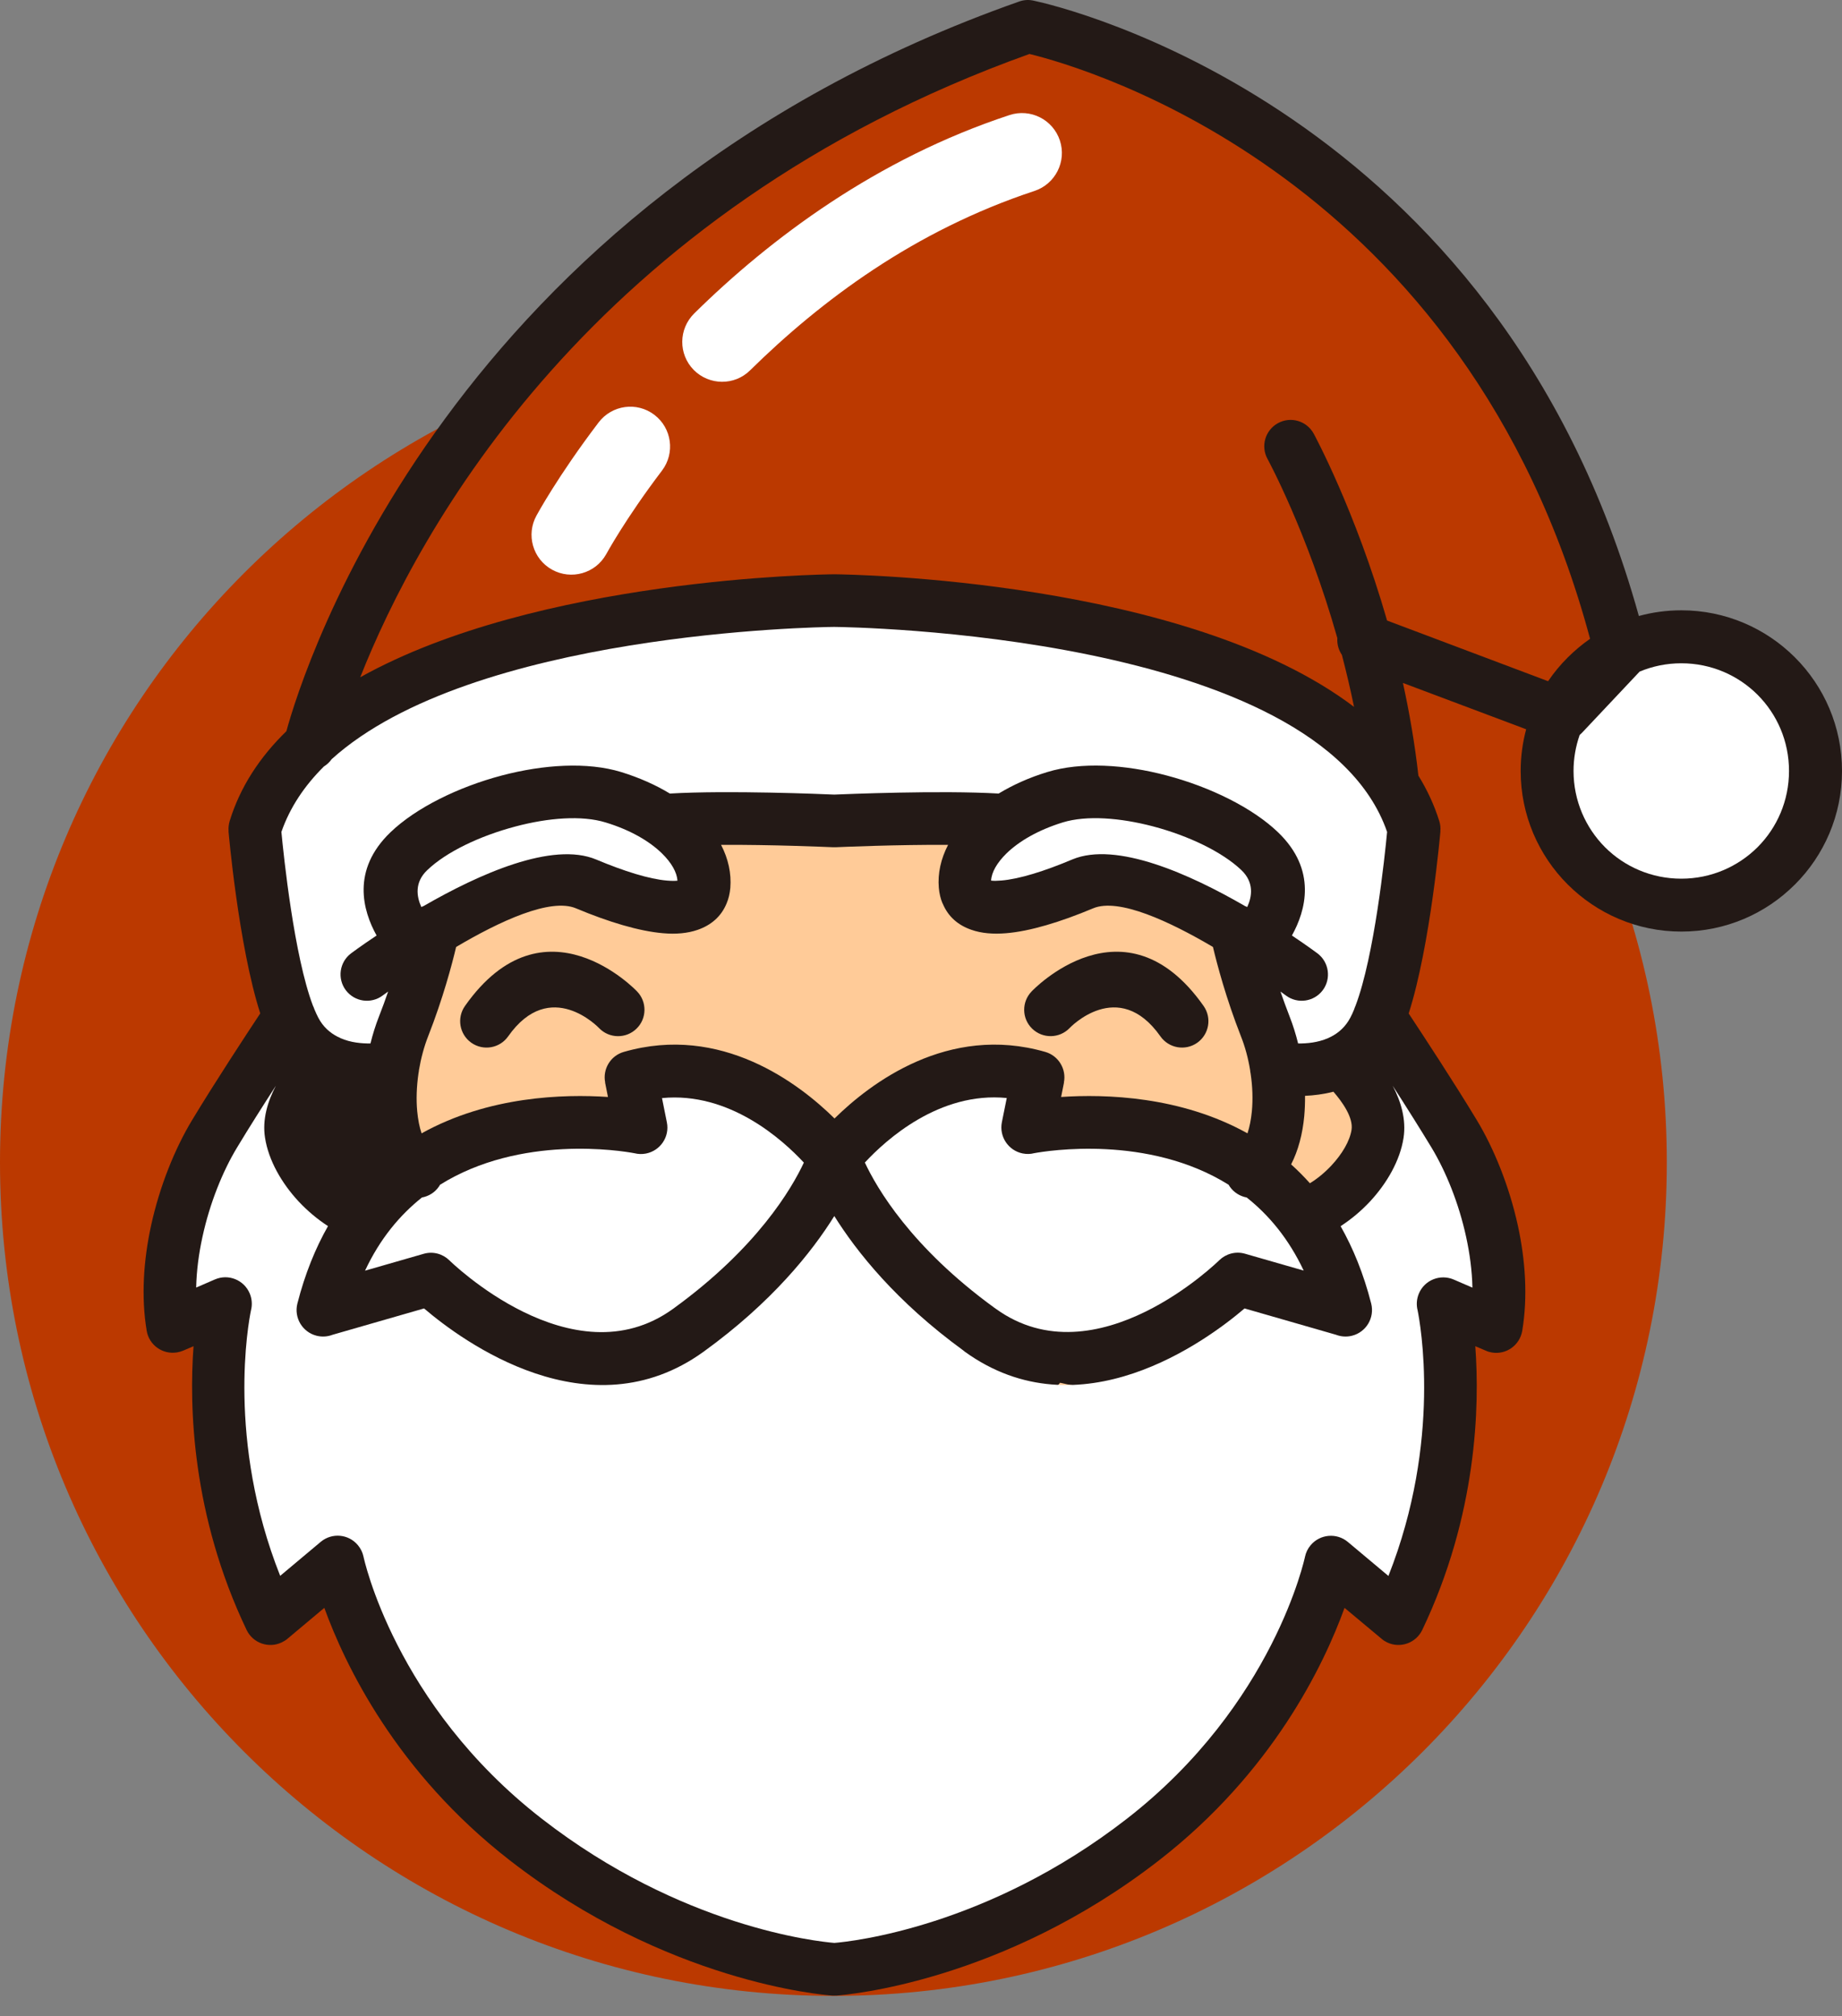
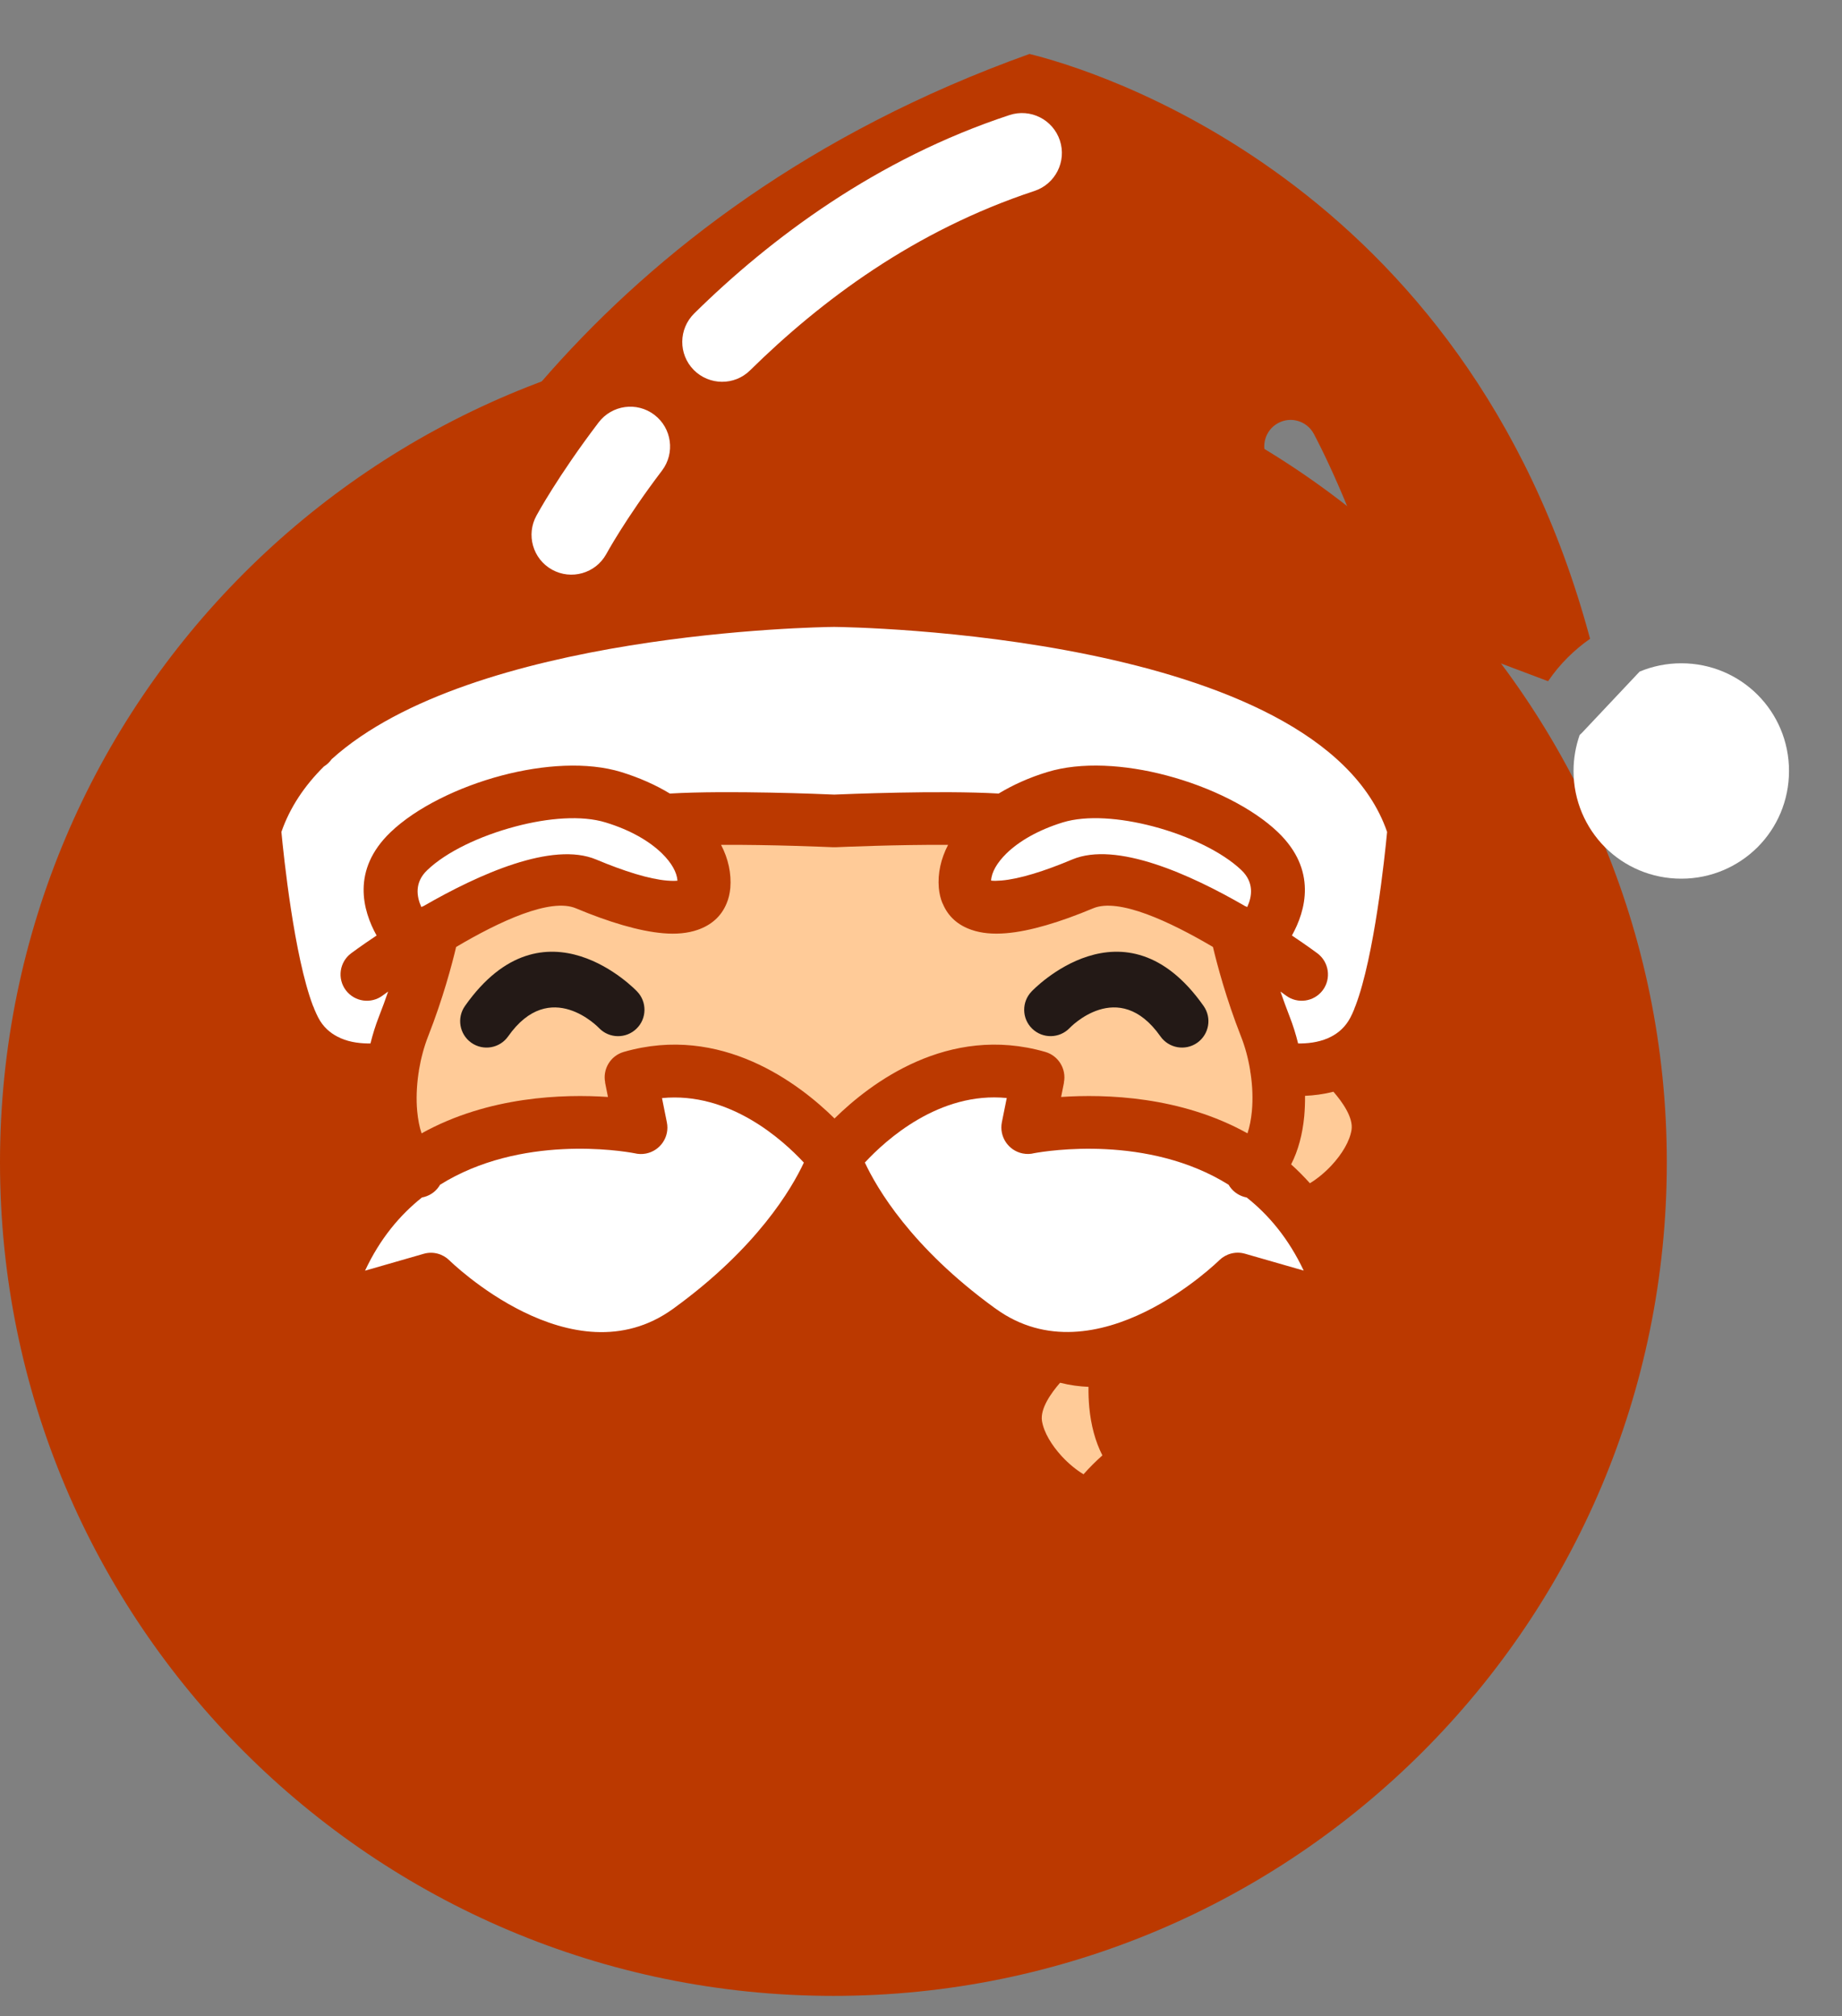
<svg xmlns="http://www.w3.org/2000/svg" width="74" height="81" viewBox="0 0 74 81" fill="none">
  <rect x="0" y="0" width="74" height="81" fill="#808080" stroke="none" />
  <path fill-rule="evenodd" clip-rule="evenodd" d="M33.481 13.216C51.971 13.216 66.962 28.204 66.962 46.697C66.962 65.187 51.971 80.178 33.481 80.178C14.988 80.175 0 65.187 0 46.697C0 28.204 14.988 13.216 33.481 13.216Z" fill="#BB3900" />
-   <path d="M67.546 24.517C69.326 24.517 70.938 25.24 72.107 26.406L72.111 26.41C73.28 27.579 74 29.191 74 30.971C74 32.752 73.277 34.364 72.111 35.53L72.107 35.533C70.938 36.703 69.326 37.423 67.546 37.423C65.765 37.423 64.153 36.699 62.984 35.533L62.98 35.53C61.811 34.36 61.091 32.748 61.091 30.971C61.091 30.392 61.168 29.83 61.312 29.296L56.361 27.435C56.62 28.619 56.838 29.869 56.982 31.158C57.333 31.727 57.618 32.334 57.822 32.987C57.864 33.121 57.878 33.258 57.864 33.391H57.867C57.867 33.405 57.47 37.974 56.592 40.713C57.154 41.563 58.429 43.505 59.331 45.001C60.016 46.135 60.631 47.645 60.979 49.236C61.281 50.627 61.382 52.095 61.154 53.461C61.056 54.04 60.511 54.43 59.932 54.332C59.848 54.318 59.764 54.293 59.69 54.258L59.268 54.079C59.447 56.488 59.342 60.86 57.137 65.478C56.884 66.005 56.252 66.23 55.725 65.977C55.644 65.938 55.567 65.889 55.504 65.833L54.015 64.59C53.186 66.883 51.124 71.192 46.559 74.735C40.27 79.62 34.015 80.133 33.611 80.164H33.597H33.594H33.587H33.566H33.562H33.541H33.538H33.517H33.502H33.481H33.478H33.457H33.45H33.446H33.432C33.028 80.136 26.774 79.62 20.484 74.735C15.919 71.192 13.861 66.883 13.029 64.59L11.543 65.836C11.477 65.892 11.399 65.938 11.319 65.977C10.792 66.23 10.16 66.005 9.907 65.478C7.702 60.86 7.596 56.488 7.775 54.079L7.357 54.258C7.28 54.29 7.199 54.314 7.112 54.328C6.532 54.423 5.988 54.033 5.893 53.457C5.665 52.091 5.767 50.62 6.069 49.233C6.416 47.642 7.031 46.132 7.716 44.998C8.618 43.502 9.893 41.559 10.455 40.71C9.577 37.967 9.18 33.402 9.18 33.388H9.183C9.173 33.254 9.187 33.121 9.226 32.984C9.654 31.593 10.451 30.399 11.505 29.374C12.172 26.93 18.002 8.138 40.944 0.061C41.148 -0.013 41.358 -0.016 41.555 0.033C42.503 0.236 60.157 4.286 65.839 24.745C66.376 24.598 66.952 24.517 67.546 24.517Z" fill="#231916" />
  <path fill-rule="evenodd" clip-rule="evenodd" d="M16.926 36.436C16.954 36.422 16.986 36.408 17.018 36.397C19.233 35.119 22.19 33.788 23.953 34.529C25.074 34.999 26.081 35.316 26.805 35.375C26.973 35.389 27.114 35.389 27.216 35.379C27.195 35.045 26.98 34.662 26.598 34.287C26.088 33.788 25.323 33.342 24.333 33.04C23.377 32.745 22.029 32.85 20.705 33.202C19.272 33.581 17.92 34.227 17.162 34.957C16.645 35.449 16.737 36.018 16.926 36.436Z" fill="white" />
  <path fill-rule="evenodd" clip-rule="evenodd" d="M17.678 47.593C17.664 47.617 17.65 47.642 17.633 47.666C17.467 47.909 17.218 48.056 16.951 48.105C16.059 48.815 15.262 49.767 14.665 51.045L17.021 50.367C17.397 50.258 17.787 50.37 18.05 50.627C18.064 50.641 22.998 55.501 27.037 52.579C30.422 50.132 31.813 47.733 32.294 46.704C31.451 45.795 29.306 43.846 26.595 44.112L26.791 45.089C26.907 45.665 26.531 46.223 25.955 46.339C25.797 46.371 25.639 46.364 25.492 46.328C24.965 46.227 20.916 45.57 17.678 47.593Z" fill="white" />
  <path d="M43.529 59.224C43.771 58.95 44.027 58.697 44.287 58.465C43.999 57.903 43.827 57.243 43.76 56.534C43.736 56.267 43.725 55.993 43.729 55.712C43.377 55.698 42.988 55.649 42.587 55.547C42.226 55.961 41.783 56.586 41.86 57.081C41.934 57.542 42.247 58.058 42.665 58.511C42.931 58.795 43.23 59.045 43.529 59.224Z" fill="#FFCB98" />
  <path fill-rule="evenodd" clip-rule="evenodd" d="M50.015 36.397C50.046 36.408 50.078 36.422 50.106 36.436C50.299 36.018 50.39 35.449 49.871 34.954C49.108 34.227 47.76 33.577 46.327 33.198C45.003 32.85 43.655 32.745 42.7 33.036C41.709 33.342 40.944 33.788 40.434 34.283C40.052 34.659 39.834 35.038 39.816 35.375C39.918 35.389 40.059 35.386 40.227 35.372C40.951 35.312 41.955 34.999 43.079 34.525C44.842 33.788 47.802 35.115 50.015 36.397Z" fill="white" />
-   <path fill-rule="evenodd" clip-rule="evenodd" d="M33.52 78.05C34.198 77.994 39.662 77.418 45.264 73.067C51.188 68.467 52.424 62.546 52.428 62.532C52.463 62.37 52.536 62.212 52.652 62.075C53.028 61.626 53.699 61.566 54.148 61.942L55.778 63.308C57.934 57.858 57.049 53.127 56.951 52.639C56.895 52.421 56.909 52.183 57.004 51.958C57.235 51.417 57.86 51.171 58.398 51.4L59.153 51.726C59.139 51.055 59.047 50.364 58.9 49.689C58.605 48.33 58.085 47.055 57.509 46.1C57.042 45.328 56.47 44.422 55.95 43.617C56.277 44.239 56.501 44.969 56.385 45.714C56.245 46.617 55.722 47.529 55.04 48.264C54.686 48.643 54.282 48.983 53.857 49.257C54.359 50.142 54.781 51.171 55.086 52.365C55.23 52.934 54.886 53.514 54.317 53.658C54.096 53.714 53.871 53.696 53.671 53.619L49.998 52.562C48.459 53.875 43.367 57.626 38.756 54.297L38.697 54.248C35.996 52.281 34.409 50.276 33.517 48.85C32.621 50.29 31.013 52.312 28.27 54.297C23.666 57.626 18.574 53.875 17.036 52.562L13.363 53.619C13.163 53.696 12.941 53.714 12.717 53.658C12.148 53.514 11.803 52.934 11.947 52.365C12.253 51.168 12.674 50.139 13.177 49.254C12.752 48.98 12.348 48.639 11.993 48.26C11.312 47.526 10.789 46.613 10.648 45.71C10.529 44.966 10.757 44.236 11.084 43.614C10.564 44.418 9.991 45.321 9.524 46.097C8.948 47.048 8.429 48.327 8.134 49.686C7.986 50.36 7.895 51.052 7.881 51.723L8.636 51.396C9.173 51.164 9.798 51.413 10.03 51.954C10.125 52.179 10.139 52.418 10.083 52.636C9.981 53.127 9.096 57.858 11.256 63.304L12.885 61.938C13.335 61.562 14.005 61.622 14.378 62.072C14.493 62.209 14.567 62.367 14.602 62.528C14.606 62.546 15.846 68.467 21.77 73.064C27.375 77.418 32.839 77.994 33.52 78.05Z" fill="white" />
  <path fill-rule="evenodd" clip-rule="evenodd" d="M54.401 40.548C54.415 40.499 54.436 40.45 54.457 40.401C55.212 38.416 55.634 34.388 55.725 33.419C52.961 25.426 34.019 25.191 33.517 25.184H33.503C32.863 25.191 18.967 25.405 13.324 30.497C13.24 30.617 13.134 30.715 13.011 30.792C12.239 31.558 11.649 32.429 11.305 33.419C11.396 34.388 11.817 38.416 12.572 40.401C12.594 40.446 12.615 40.495 12.632 40.548C12.681 40.667 12.734 40.78 12.787 40.882C12.976 41.247 13.254 41.489 13.563 41.647C13.605 41.665 13.647 41.682 13.686 41.707C14.089 41.883 14.532 41.921 14.883 41.918C14.975 41.545 15.087 41.187 15.22 40.847C15.357 40.495 15.484 40.155 15.593 39.832C15.456 39.93 15.378 39.99 15.375 39.99C14.908 40.341 14.244 40.246 13.893 39.779C13.542 39.312 13.636 38.648 14.104 38.297C14.107 38.294 14.497 38.002 15.129 37.581C14.578 36.59 14.104 34.95 15.691 33.43C16.709 32.453 18.409 31.614 20.165 31.151C21.833 30.712 23.599 30.599 24.955 31.014C25.692 31.242 26.349 31.537 26.911 31.878C29.236 31.741 33.067 31.899 33.513 31.92C33.942 31.902 37.787 31.741 40.119 31.878C40.684 31.537 41.337 31.238 42.075 31.014C43.427 30.599 45.197 30.708 46.865 31.151C48.621 31.614 50.32 32.453 51.339 33.43C52.926 34.95 52.452 36.59 51.901 37.581C52.533 38.002 52.923 38.297 52.926 38.297C53.393 38.648 53.488 39.312 53.14 39.779C52.789 40.246 52.126 40.341 51.658 39.99C51.655 39.99 51.578 39.93 51.441 39.832C51.553 40.155 51.676 40.495 51.813 40.847C51.946 41.187 52.059 41.549 52.15 41.918C52.501 41.921 52.94 41.883 53.344 41.707C53.386 41.686 53.428 41.665 53.471 41.647C53.779 41.489 54.053 41.25 54.247 40.882C54.299 40.783 54.352 40.671 54.401 40.548Z" fill="white" />
  <path fill-rule="evenodd" clip-rule="evenodd" d="M70.607 27.909C69.824 27.126 68.739 26.645 67.545 26.645C66.951 26.645 66.386 26.764 65.87 26.979L63.548 29.444C63.52 29.472 63.492 29.5 63.461 29.525C63.303 29.978 63.215 30.462 63.215 30.971C63.215 32.169 63.7 33.251 64.479 34.034C65.262 34.817 66.347 35.298 67.545 35.298C68.742 35.298 69.824 34.813 70.607 34.034C71.39 33.251 71.871 32.166 71.871 30.971C71.871 29.774 71.39 28.692 70.607 27.909Z" fill="white" />
-   <path fill-rule="evenodd" clip-rule="evenodd" d="M62.193 27.365C62.425 27.021 62.688 26.705 62.98 26.413L62.983 26.41C63.261 26.136 63.559 25.883 63.879 25.662C58.896 7.098 43.63 2.723 41.358 2.168C23.676 8.503 16.765 21.409 14.472 27.207C21.615 23.218 33.095 23.073 33.495 23.07H33.502H33.505H33.53H33.534H33.551C34.117 23.077 47.64 23.27 54.397 28.397C54.249 27.677 54.084 26.979 53.909 26.308C53.775 26.111 53.709 25.876 53.726 25.634C52.522 21.374 50.927 18.448 50.92 18.434C50.639 17.922 50.829 17.279 51.342 16.998C51.855 16.717 52.497 16.907 52.778 17.423C52.785 17.437 54.446 20.489 55.724 24.928L62.193 27.365Z" fill="#BB3900" />
+   <path fill-rule="evenodd" clip-rule="evenodd" d="M62.193 27.365C62.425 27.021 62.688 26.705 62.98 26.413L62.983 26.41C63.261 26.136 63.559 25.883 63.879 25.662C58.896 7.098 43.63 2.723 41.358 2.168C23.676 8.503 16.765 21.409 14.472 27.207C21.615 23.218 33.095 23.073 33.495 23.07H33.502H33.505H33.534H33.551C34.117 23.077 47.64 23.27 54.397 28.397C54.249 27.677 54.084 26.979 53.909 26.308C53.775 26.111 53.709 25.876 53.726 25.634C52.522 21.374 50.927 18.448 50.92 18.434C50.639 17.922 50.829 17.279 51.342 16.998C51.855 16.717 52.497 16.907 52.778 17.423C52.785 17.437 54.446 20.489 55.724 24.928L62.193 27.365Z" fill="#BB3900" />
  <path d="M33.586 34.034H33.572H33.562H33.558H33.533H33.509H33.484H33.481H33.477H33.467H33.456H33.453C33.179 34.023 30.998 33.928 28.968 33.939C29.26 34.501 29.386 35.091 29.34 35.667C29.319 35.895 29.27 36.106 29.189 36.295C28.972 36.819 28.571 37.163 28.031 37.352C27.627 37.493 27.156 37.535 26.64 37.489C25.681 37.409 24.452 37.04 23.139 36.489C22.11 36.056 20.059 37.015 18.324 38.041C18.163 38.725 17.797 40.109 17.204 41.619C17.035 42.048 16.912 42.511 16.832 42.982C16.828 43.031 16.821 43.077 16.811 43.126C16.737 43.642 16.716 44.162 16.761 44.643C16.793 44.973 16.849 45.275 16.937 45.528C19.627 44.032 22.651 43.947 24.424 44.067L24.308 43.484H24.312C24.206 42.95 24.522 42.413 25.056 42.258C28.972 41.127 32.101 43.526 33.526 44.931C34.952 43.526 38.081 41.127 41.997 42.258C42.527 42.413 42.847 42.95 42.741 43.484H42.745L42.629 44.067C44.403 43.947 47.43 44.032 50.116 45.528C50.2 45.275 50.26 44.973 50.292 44.643C50.337 44.162 50.32 43.642 50.242 43.126C50.232 43.08 50.225 43.031 50.221 42.982C50.144 42.511 50.018 42.044 49.849 41.619C49.256 40.109 48.891 38.725 48.729 38.041C46.994 37.019 44.94 36.056 43.914 36.489C42.601 37.04 41.375 37.412 40.417 37.489C39.897 37.532 39.426 37.493 39.026 37.352C38.485 37.166 38.088 36.819 37.871 36.295H37.867C37.786 36.106 37.737 35.895 37.716 35.667C37.667 35.087 37.797 34.501 38.088 33.939C36.037 33.928 33.857 34.023 33.586 34.034Z" fill="#FFCB98" />
  <path d="M25.591 39.825C25.998 40.243 25.991 40.917 25.57 41.324C25.152 41.732 24.477 41.724 24.07 41.303C24.063 41.296 22.107 39.228 20.414 41.633C20.077 42.111 19.417 42.227 18.936 41.89C18.458 41.552 18.342 40.892 18.68 40.411C21.868 35.885 25.58 39.814 25.591 39.825Z" fill="#231916" />
  <path fill-rule="evenodd" clip-rule="evenodd" d="M50.084 48.105C49.818 48.056 49.568 47.905 49.403 47.666C49.386 47.642 49.372 47.617 49.358 47.593C46.12 45.57 42.071 46.23 41.547 46.325C41.4 46.364 41.242 46.367 41.084 46.336C40.508 46.22 40.136 45.661 40.248 45.085L40.445 44.109C37.734 43.842 35.588 45.791 34.745 46.701C35.223 47.726 36.603 50.104 39.95 52.537L40.006 52.576C44.044 55.494 48.975 50.634 48.989 50.62C49.252 50.367 49.642 50.255 50.018 50.364L52.374 51.041C51.774 49.767 50.977 48.811 50.084 48.105Z" fill="white" />
  <path d="M52.624 47.533C52.923 47.35 53.221 47.105 53.488 46.82C53.91 46.367 54.222 45.851 54.296 45.391C54.373 44.896 53.931 44.274 53.569 43.856C53.169 43.958 52.775 44.007 52.428 44.021C52.431 44.299 52.42 44.576 52.396 44.843C52.329 45.552 52.157 46.216 51.869 46.775C52.126 47.006 52.378 47.259 52.624 47.533Z" fill="#FFCB98" />
  <path d="M42.966 41.303C42.559 41.721 41.888 41.732 41.467 41.324C41.045 40.917 41.038 40.246 41.446 39.825C41.456 39.814 45.168 35.885 48.353 40.411C48.691 40.892 48.575 41.552 48.097 41.89C47.616 42.227 46.956 42.111 46.619 41.633C44.926 39.228 42.97 41.296 42.966 41.303Z" fill="#231916" />
  <path d="M30.134 14.877C29.506 15.499 28.491 15.488 27.869 14.86C27.247 14.227 27.258 13.216 27.887 12.594C29.421 11.081 31.247 9.536 33.358 8.141C35.486 6.737 37.888 5.501 40.554 4.623C41.396 4.345 42.302 4.802 42.58 5.645C42.857 6.487 42.397 7.393 41.558 7.671C39.152 8.465 37.003 9.567 35.114 10.814C33.214 12.068 31.549 13.483 30.134 14.877ZM24.354 22.262C23.925 23.035 22.949 23.312 22.177 22.884C21.404 22.455 21.126 21.479 21.555 20.707C21.558 20.703 22.391 19.151 24.048 16.97C24.582 16.268 25.586 16.127 26.289 16.665C26.991 17.198 27.128 18.203 26.594 18.905C25.105 20.868 24.357 22.259 24.354 22.262Z" fill="white" />
</svg>